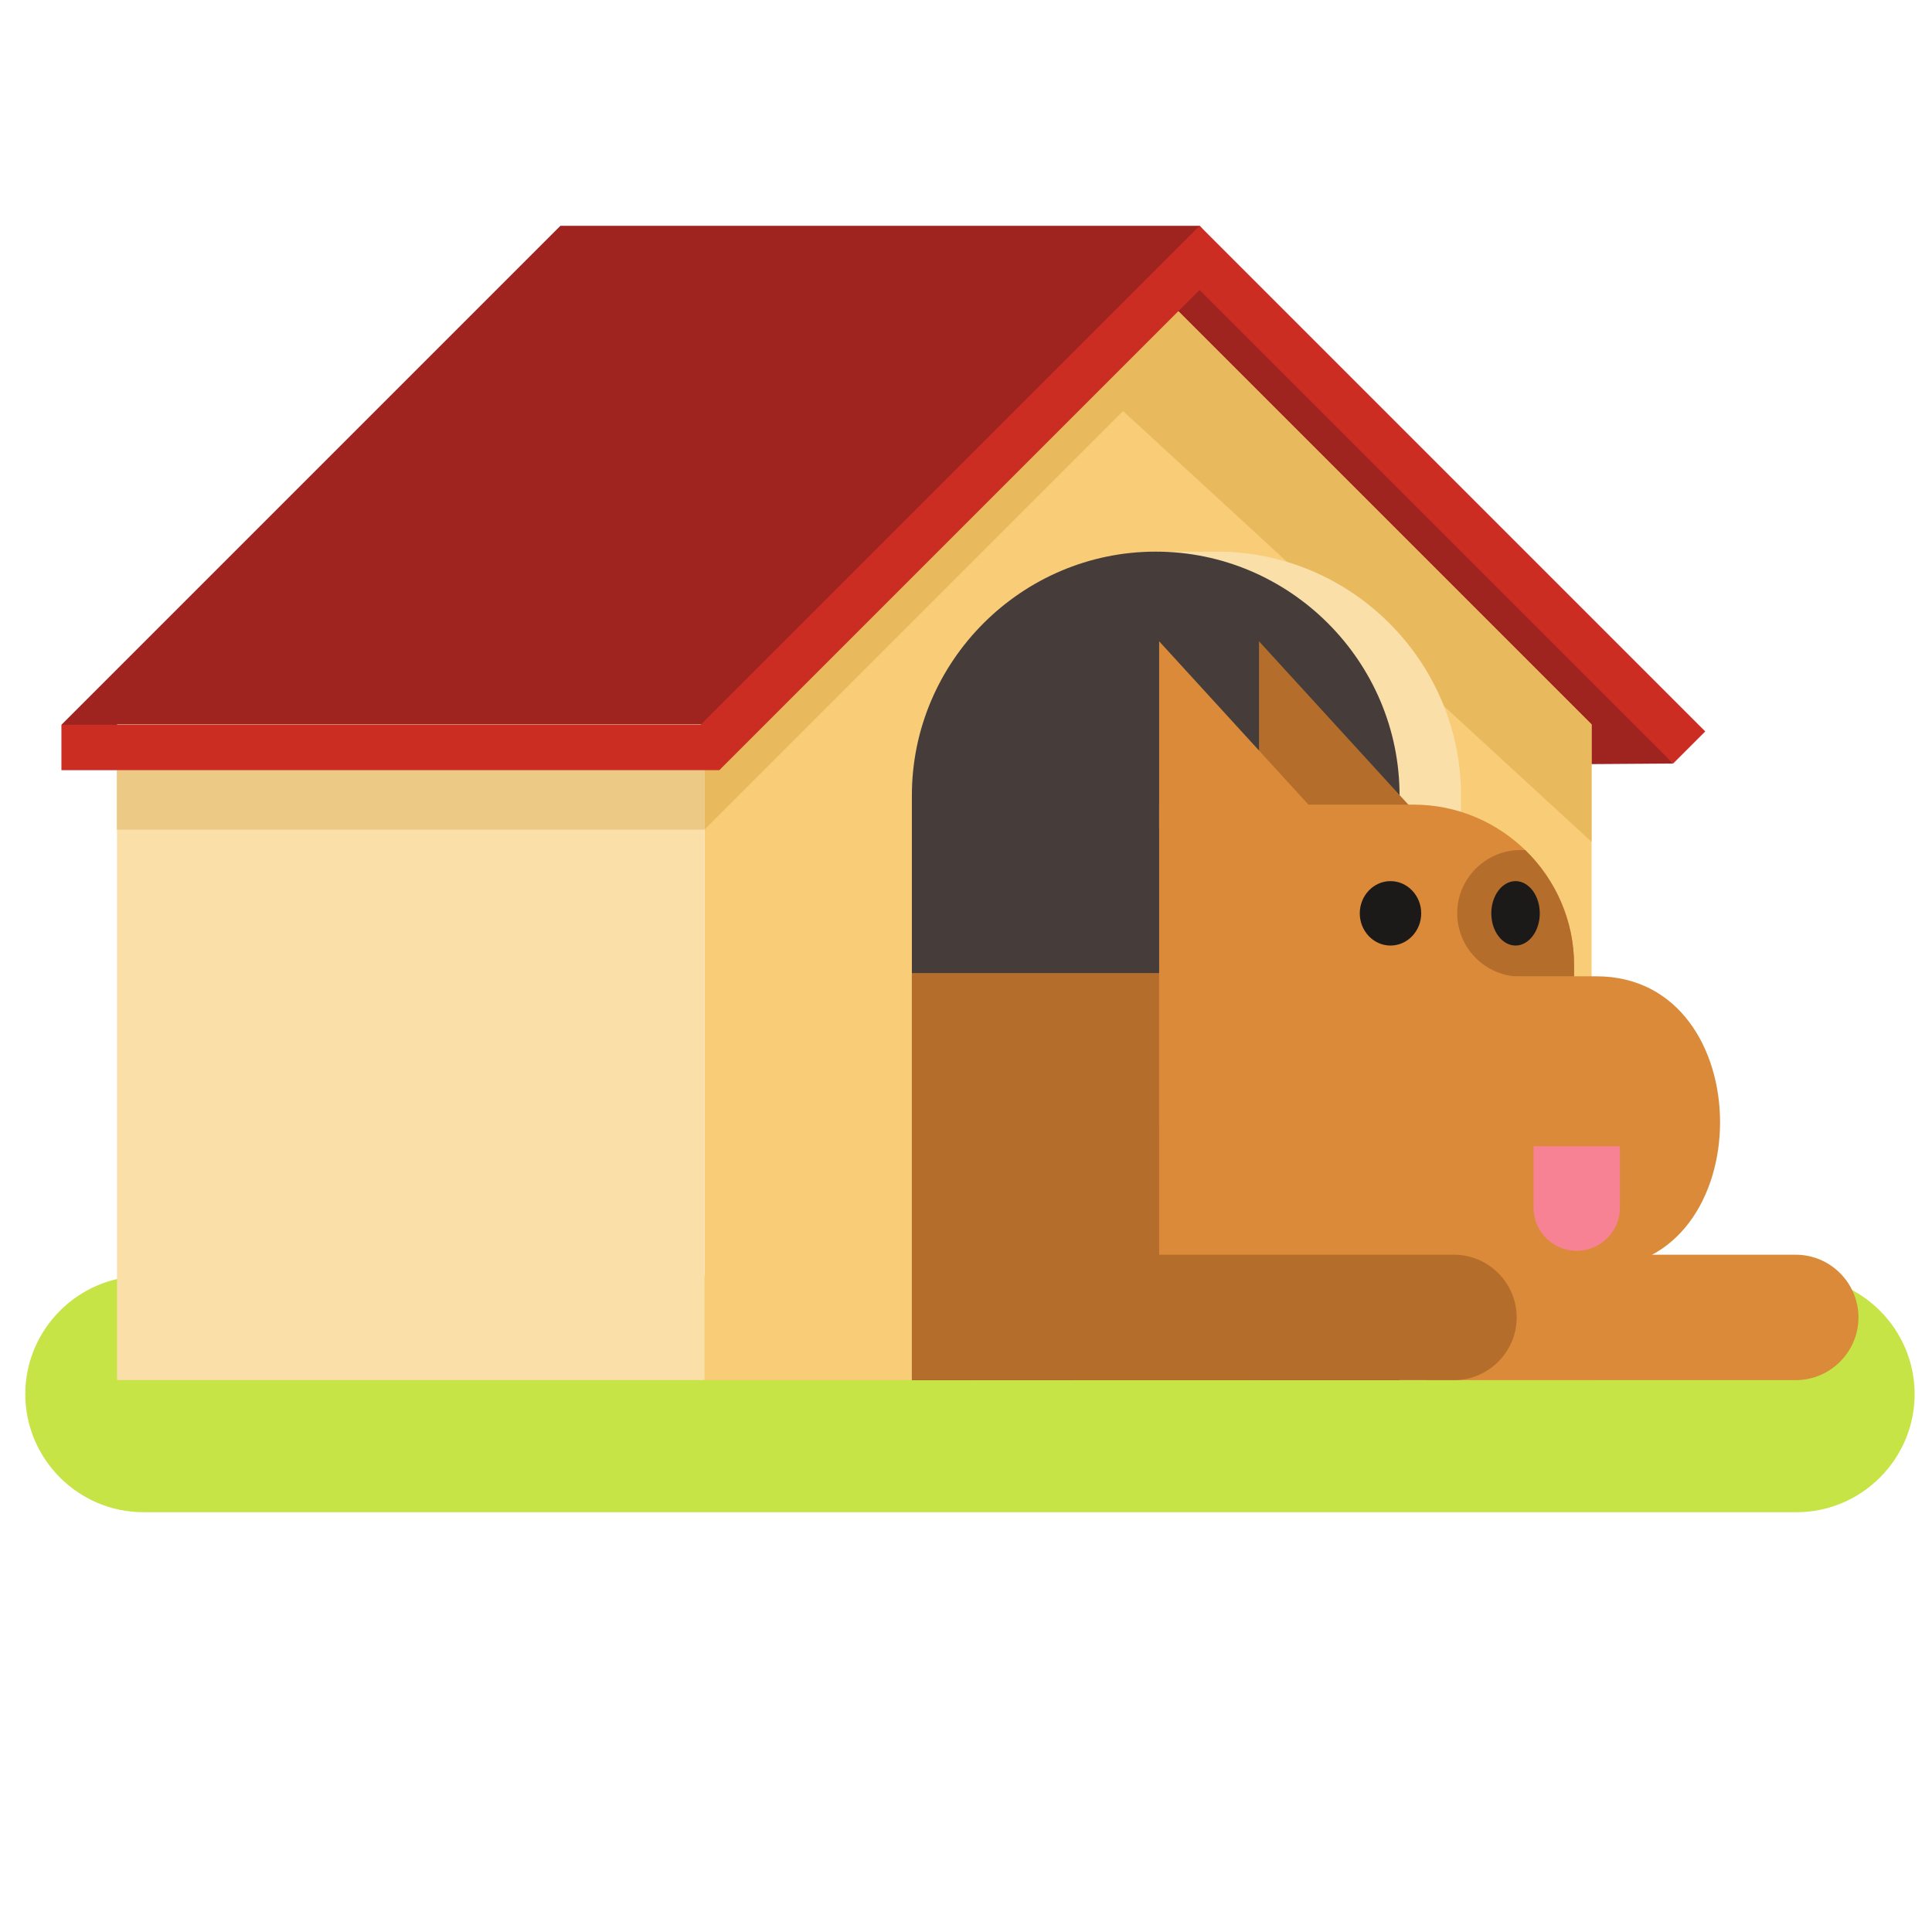
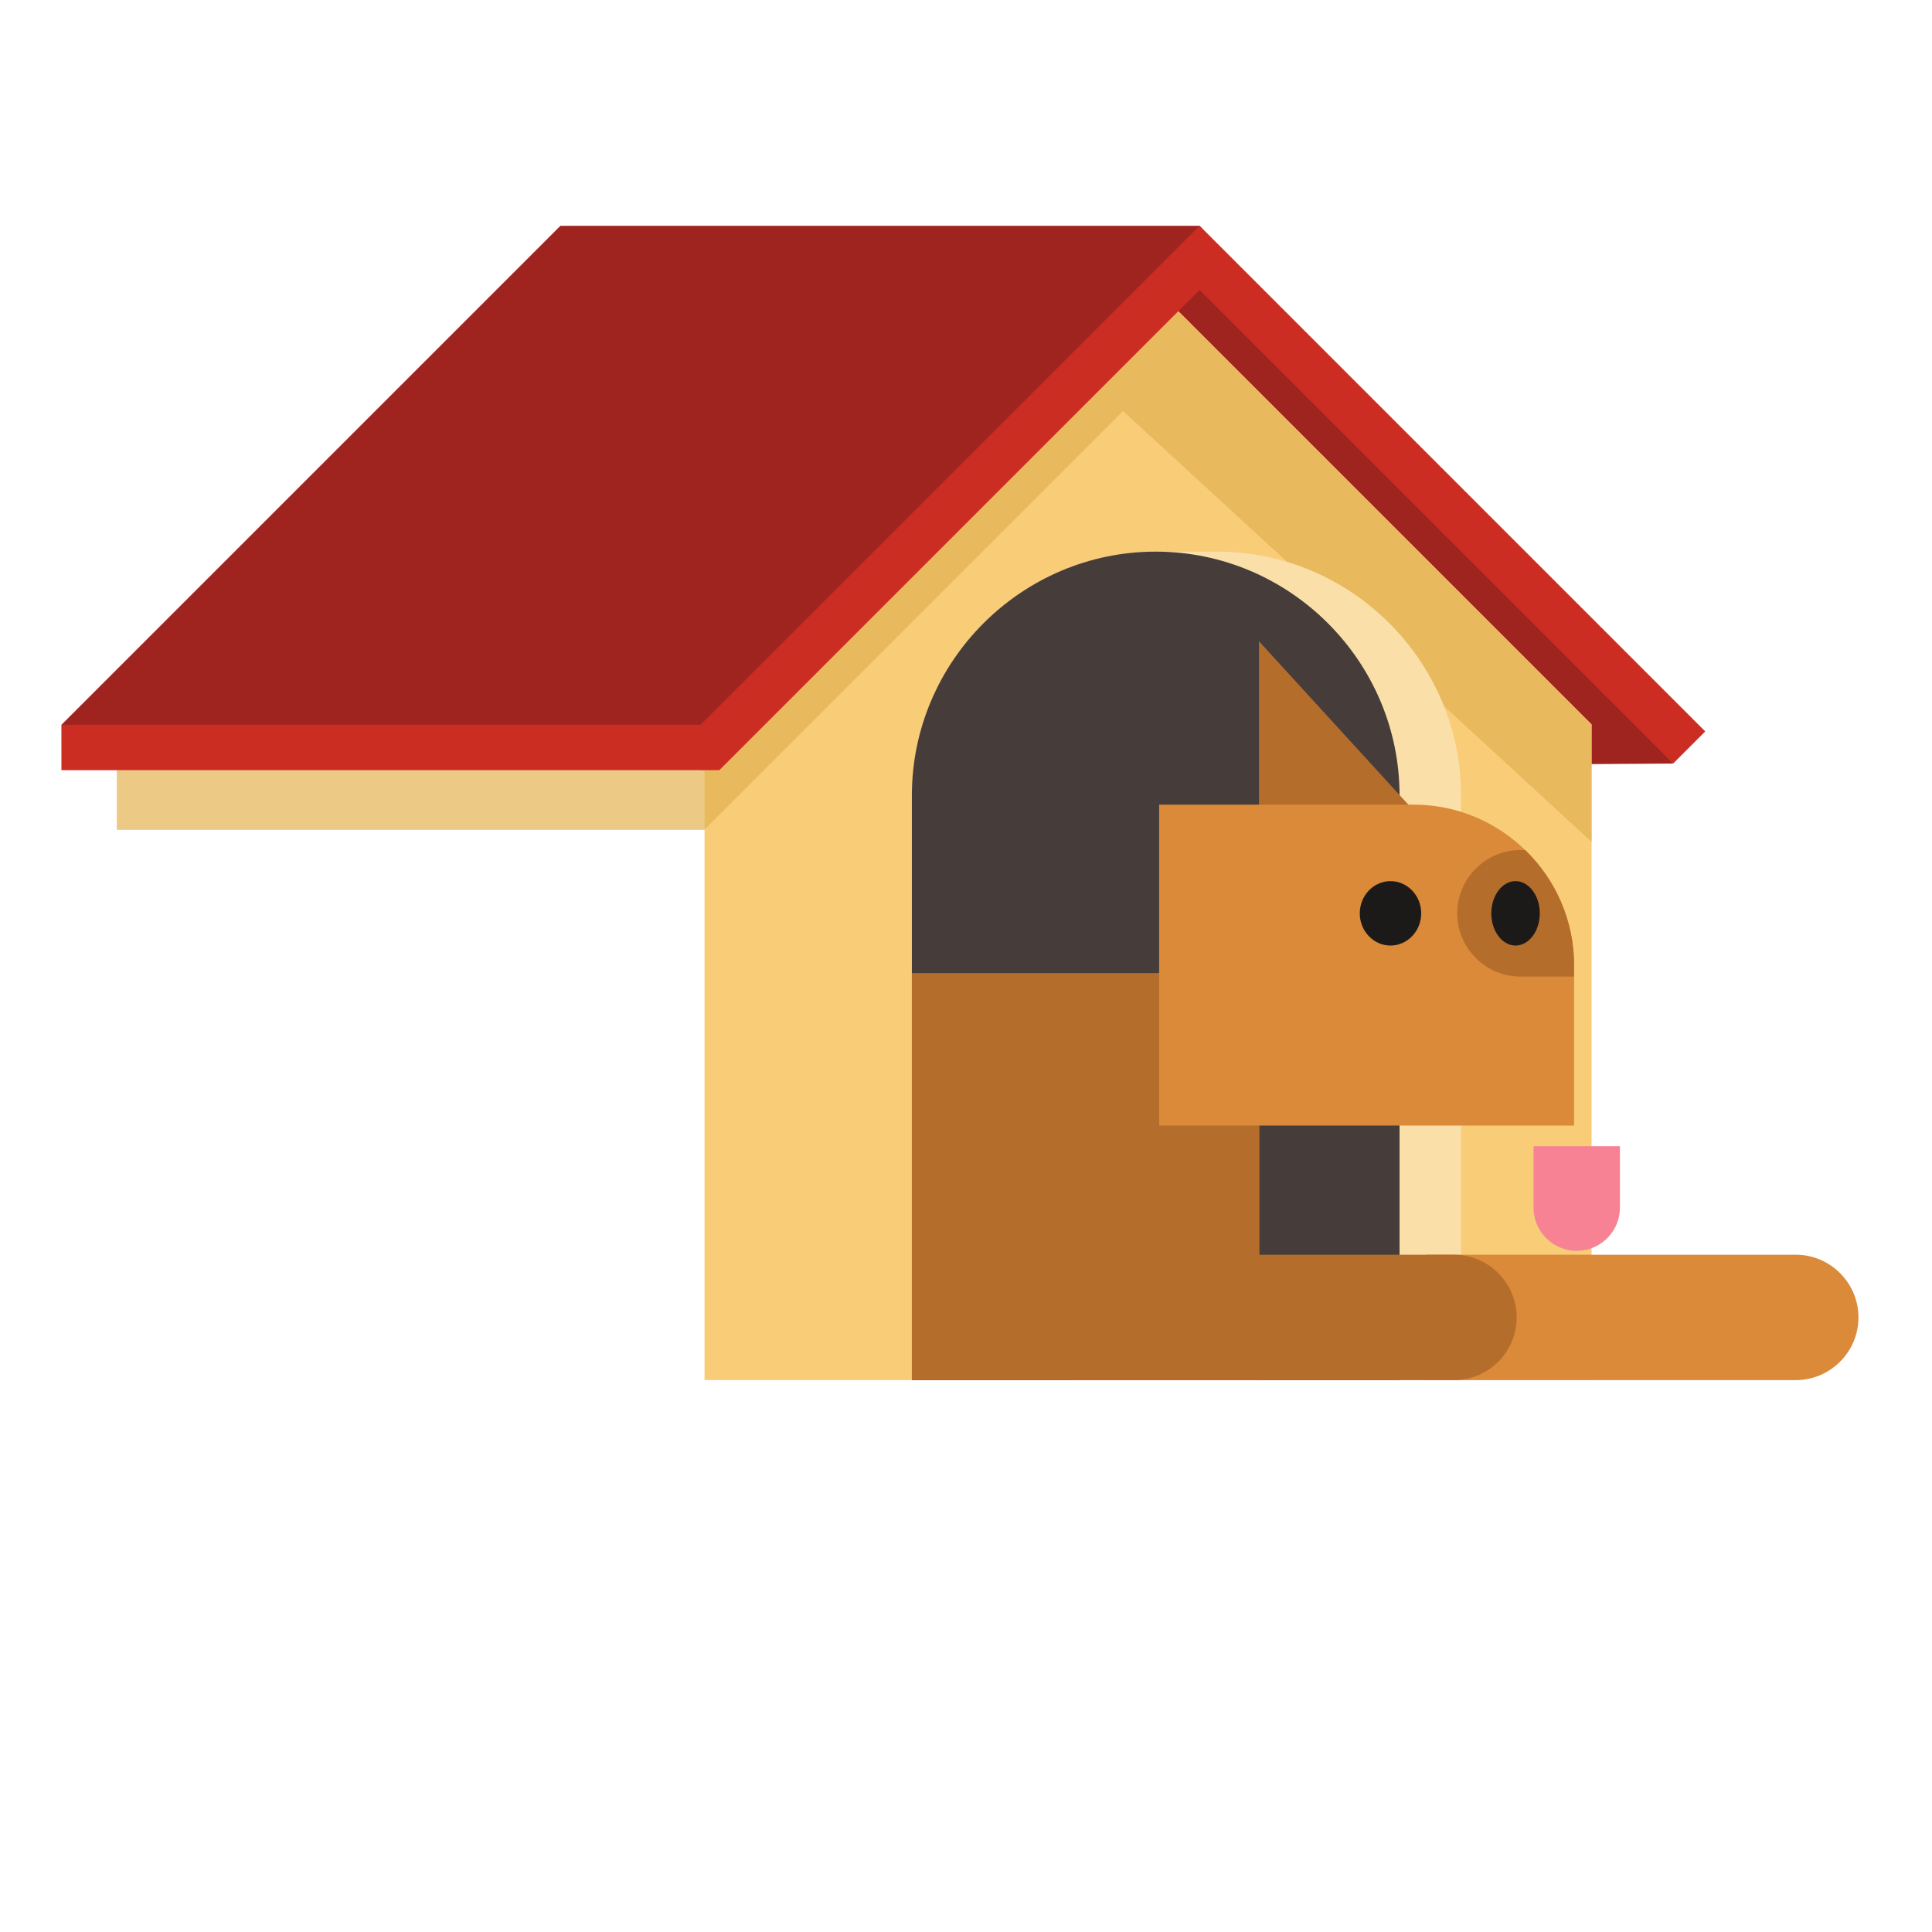
<svg xmlns="http://www.w3.org/2000/svg" version="1.1" viewBox="0 0 880 880">
  <defs>
    <clipPath id="a">
      <path d="m0 660h660v-660h-660z" />
    </clipPath>
  </defs>
  <g transform="matrix(1.333 0 0 -1.333 0 880)">
    <g clip-path="url(#a)">
      <g transform="translate(48.993 224.14)">
-         <path d="m0 0h564.89c22.191 0 40.348-18.158 40.348-40.349 0-22.192-18.157-40.347-40.348-40.347h-564.89c-22.192 0-40.349 18.155-40.349 40.347 0 22.191 18.157 40.349 40.349 40.349" fill="#c6e446" fill-rule="evenodd" />
-       </g>
+         </g>
      <g transform="translate(20.983 412.5)">
        <path d="m0 0 170.51 170.51h218.41l161.82-183.74-330.99-2.269z" fill="#9f241f" fill-rule="evenodd" />
      </g>
      <g transform="translate(240.74 188.58)">
        <path d="m0 0h303.1v224.05l-151.55 151.55-151.55-151.55z" fill="#f9cc78" fill-rule="evenodd" />
      </g>
      <g transform="translate(39.978 376.68)">
        <path d="m0 0h200.76l143.02 143.02 160.08-147.19v40.11l-141.2 141.2-156.82-156.82h-5.078-200.76z" fill="#e9b95d" fill-rule="evenodd" />
      </g>
      <g transform="translate(332.59 188.58)">
        <path d="m0 0h166.64v199.77c0 45.827-37.494 83.321-83.321 83.321h-20.994c-34.281 0-62.327-28.047-62.327-62.326z" fill="#fadfa9" fill-rule="evenodd" />
      </g>
      <g transform="translate(311.59 188.58)">
        <path d="m0 0h166.64v199.77c0 45.827-37.494 83.321-83.32 83.321-45.827 0-83.321-37.494-83.321-83.321z" fill="#463d3b" fill-rule="evenodd" />
      </g>
      <g transform="translate(487.42 231.43)">
        <path d="m0 0h126.19c11.787 0 21.427-9.643 21.427-21.429 0-11.785-9.64-21.427-21.427-21.427h-126.19z" fill="#da8a38" fill-rule="evenodd" />
      </g>
      <path d="m311.59 188.58h118.75v139.09h-118.75z" fill="#b56d2b" fill-rule="evenodd" />
      <g transform="translate(430.2 377.17)">
        <path d="m0 0h58.386l-58.386 63.872z" fill="#b56d2b" fill-rule="evenodd" />
      </g>
      <g transform="translate(396.08 377.17)">
-         <path d="m0 0h58.386l-58.386 63.872z" fill="#da8a38" fill-rule="evenodd" />
-       </g>
+         </g>
      <g transform="translate(396.08 385.22)">
        <path d="m0 0h86.95c30.156 0 54.83-24.673 54.83-54.83v-54.828h-141.78z" fill="#da8a38" fill-rule="evenodd" />
      </g>
      <g transform="translate(521.16 369.7)">
        <path d="m0 0c10.285-9.98 16.702-23.928 16.702-39.304v-3.929h-18.316c-11.891 0-21.617 9.728-21.617 21.618 0 11.888 9.726 21.615 21.617 21.615z" fill="#b56d2b" fill-rule="evenodd" />
      </g>
      <g transform="translate(396.08 326.56)">
-         <path d="m0 0h149.41c56.341 0 56.341-99.724 0-99.724h-149.41z" fill="#da8a38" fill-rule="evenodd" />
-       </g>
+         </g>
      <g transform="translate(517.86 337.07)">
        <path d="m0 0c4.561 0 8.282 4.943 8.282 11.007 0 6.063-3.721 11.008-8.282 11.008-4.562 0-8.284-4.945-8.284-11.008 0-6.064 3.722-11.007 8.284-11.007" fill="#1c1a19" fill-rule="evenodd" />
      </g>
      <g transform="translate(475.13 337.07)">
        <path d="m0 0c5.782 0 10.498 4.943 10.498 11.007 0 6.063-4.716 11.008-10.498 11.008-5.781 0-10.496-4.945-10.496-11.008 0-6.064 4.715-11.007 10.496-11.007" fill="#1c1a19" fill-rule="evenodd" />
      </g>
      <g transform="translate(524.01 268.5)">
        <path d="m0 0h29.523v-20.994c0-8.119-6.642-14.762-14.761-14.762-8.117 0-14.762 6.643-14.762 14.762z" fill="#f68294" fill-rule="evenodd" />
      </g>
      <g transform="translate(366.7 231.43)">
        <path d="m0 0h130.12c11.784 0 21.427-9.643 21.427-21.429 0-11.785-9.643-21.427-21.427-21.427h-130.12z" fill="#b56d2b" fill-rule="evenodd" />
      </g>
-       <path d="m39.979 188.58h200.76v224.05h-200.76z" fill="#fadfa9" fill-rule="evenodd" />
      <path d="m39.979 397h200.76v-20.32h-200.76z" fill="#ecca85" fill-rule="evenodd" />
      <g transform="translate(20.983 412.5)">
        <path d="m0 0h218.41l170.51 170.51 172.78-172.78-10.959-10.959-161.82 161.82-164.09-164.09h-224.83z" fill="#cc2d23" fill-rule="evenodd" />
      </g>
    </g>
  </g>
</svg>